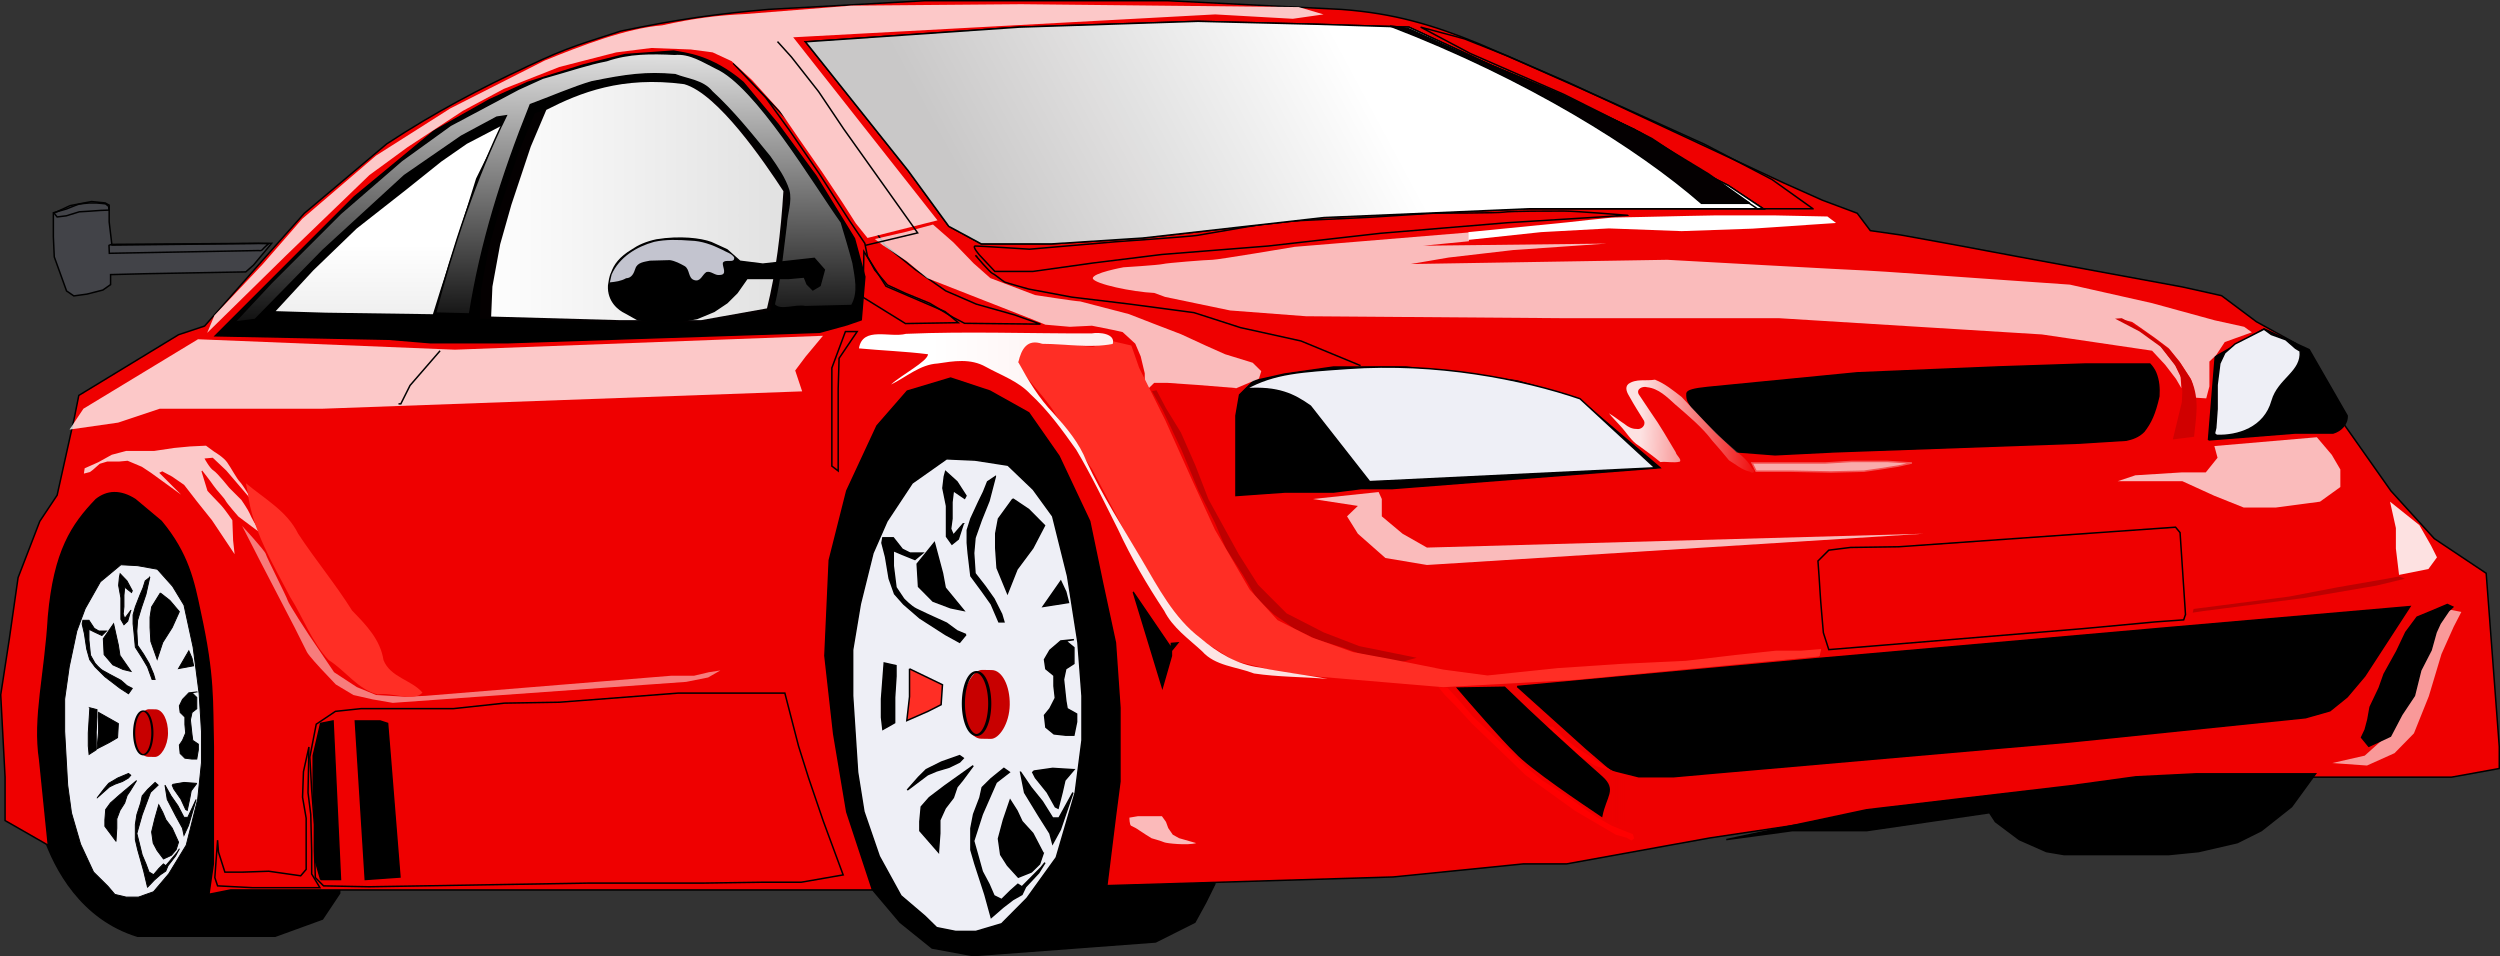
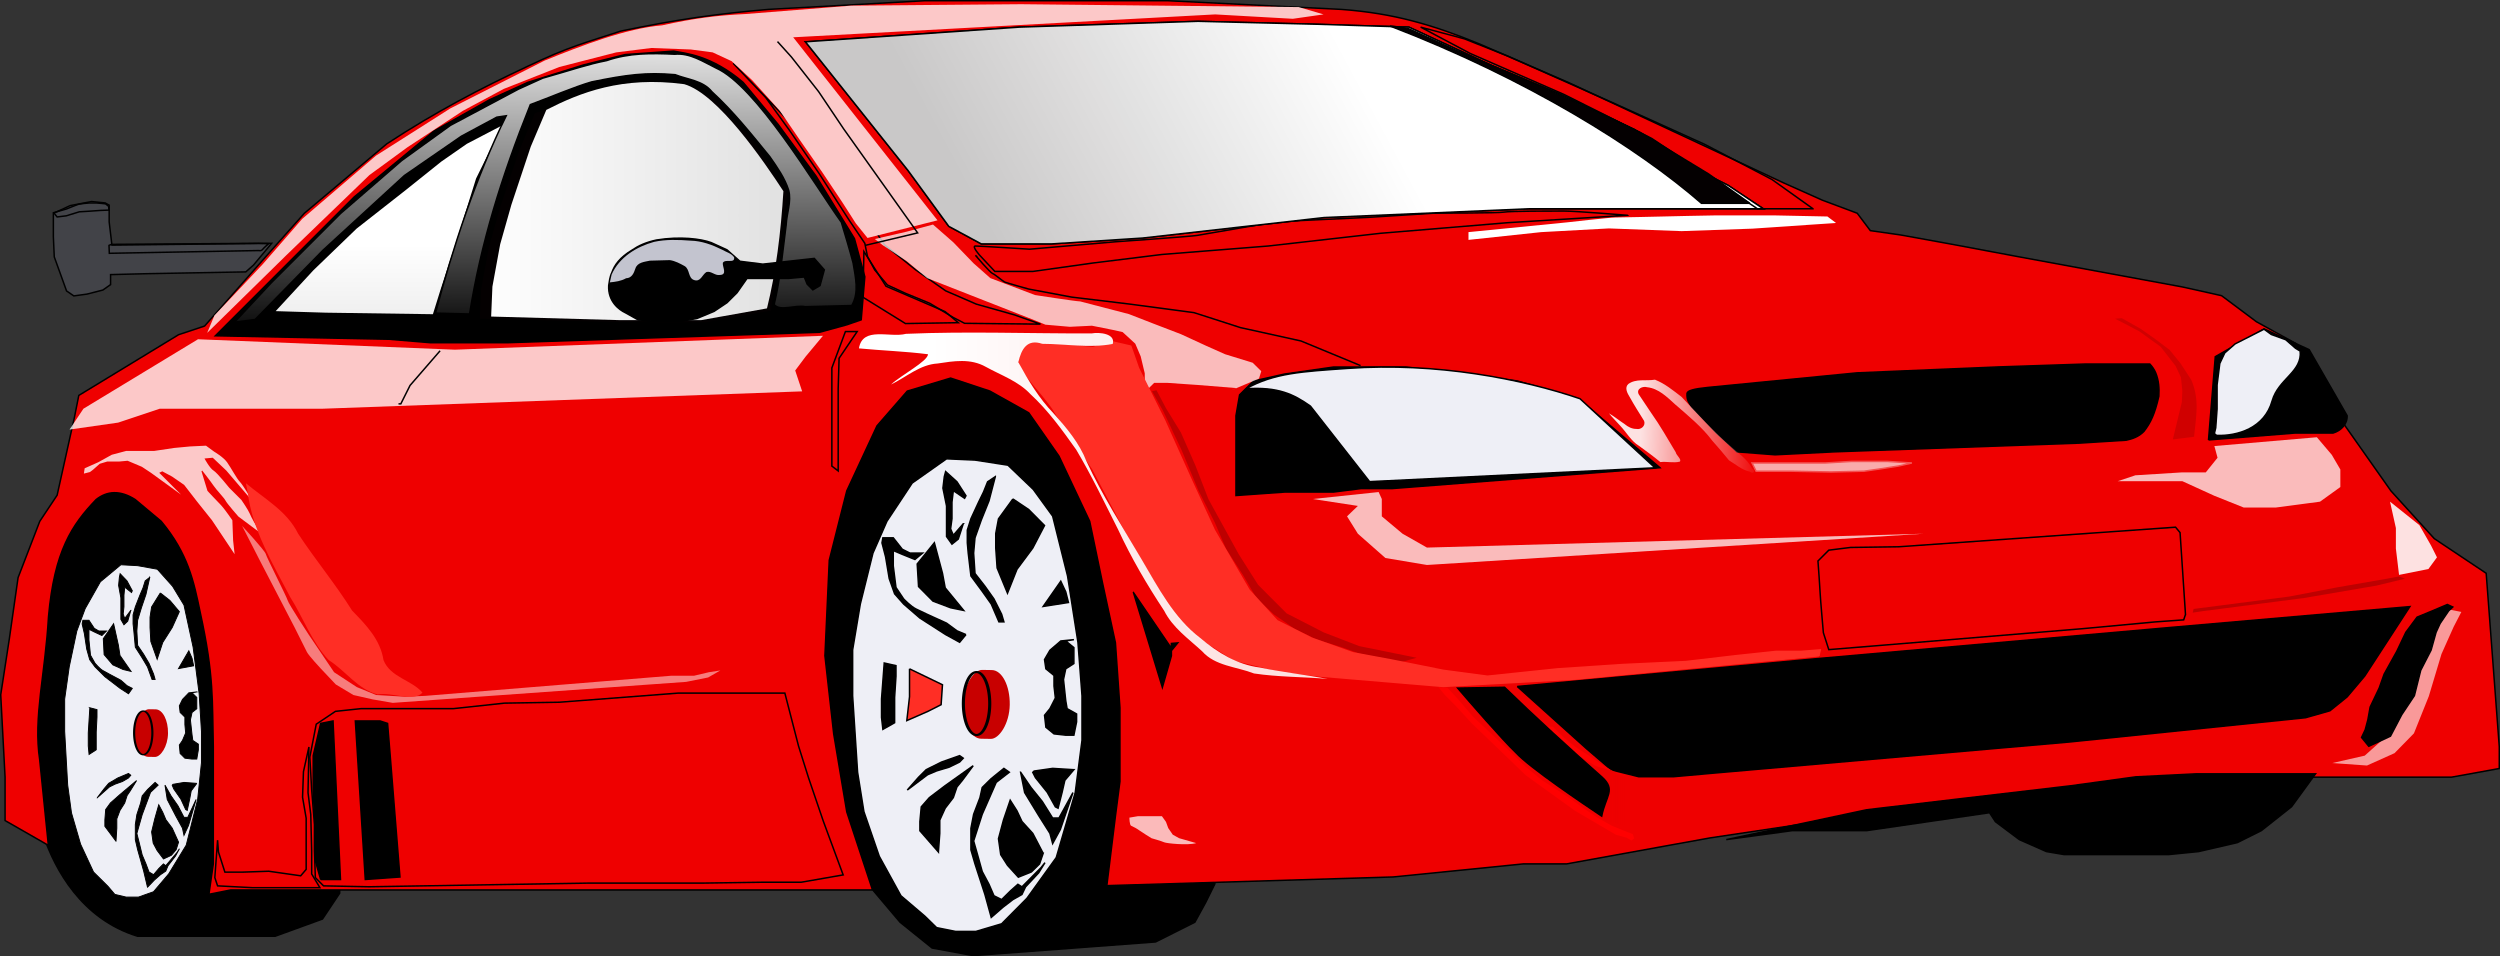
<svg xmlns="http://www.w3.org/2000/svg" xmlns:xlink="http://www.w3.org/1999/xlink" id="svg1" viewBox="0 0 553.7 211.81" version="1.0">
  <rect x="0" y="0" width="553.7" height="211.81" fill="#333333" stroke="none" />
  <defs id="defs3">
    <linearGradient id="linearGradient7464">
      <stop id="stop7465" stop-color="#c80000" offset="0" />
      <stop id="stop7466" stop-color="#c80000" stop-opacity="0" offset="1" />
    </linearGradient>
    <linearGradient id="linearGradient5061">
      <stop id="stop5062" stop-color="#fff" offset="0" />
      <stop id="stop5063" stop-color="#fff" stop-opacity=".883" offset="1" />
    </linearGradient>
    <linearGradient id="linearGradient29525" y2="724.07" gradientUnits="userSpaceOnUse" y1="718.1" gradientTransform="scale(2.069 .483)" x2="497.11" x1="544.8">
      <stop id="stop2492" stop-color="#fff" offset="0" />
      <stop id="stop2493" stop-color="#fff" stop-opacity=".784" offset="1" />
    </linearGradient>
    <linearGradient id="linearGradient29526" y2="405.65" xlink:href="#linearGradient5061" gradientUnits="userSpaceOnUse" y1="405.65" gradientTransform="matrix(1.14 0 0 .877 -.855 -.428)" x2="868.91" x1="808.65" />
    <linearGradient id="linearGradient29527" y2="678.49" xlink:href="#linearGradient7464" gradientUnits="userSpaceOnUse" y1="678.49" gradientTransform="scale(1.423 .702)" x2="826.89" x1="754.2" />
    <linearGradient id="linearGradient29528" y2="508.81" gradientUnits="userSpaceOnUse" y1="508.45" gradientTransform="scale(1.256 .796)" x2="960.72" x1="939.15">
      <stop id="stop26127" stop-color="#fde2e2" offset="0" />
      <stop id="stop26128" stop-color="#fde2e2" stop-opacity="0" offset="1" />
    </linearGradient>
    <linearGradient id="linearGradient29532" y2="449.52" xlink:href="#linearGradient5061" gradientUnits="userSpaceOnUse" y1="416.07" gradientTransform="scale(1.14 .877)" x2="793.42" x1="793.42" />
    <linearGradient id="linearGradient29534" y2="434.66" gradientUnits="userSpaceOnUse" y1="360.76" gradientTransform="scale(1.123 .89)" x2="804.87" x1="805.2">
      <stop id="stop23622" stop-color="#e5e5e5" offset="0" />
      <stop id="stop23623" stop-color="#e5e5e5" stop-opacity="0" offset="1" />
    </linearGradient>
    <linearGradient id="linearGradient29535" y2="405.65" xlink:href="#linearGradient5061" gradientUnits="userSpaceOnUse" y1="405.65" gradientTransform="matrix(1.14 0 0 .877 100.4 -171.99)" x2="868.91" x1="808.65" />
    <linearGradient id="linearGradient29537" y2="678.49" xlink:href="#linearGradient7464" gradientUnits="userSpaceOnUse" y1="678.49" gradientTransform="matrix(1.378 0 0 .416 -1413.3 727.28)" x2="826.89" x1="754.2" />
    <linearGradient id="linearGradient29539" y2="678.49" xlink:href="#linearGradient7464" gradientUnits="userSpaceOnUse" y1="678.49" gradientTransform="matrix(.953 0 0 .288 -1125.8 639.51)" x2="826.89" x1="754.2" />
  </defs>
  <g id="g29413" transform="translate(-816.16 -310.74)">
    <path id="path28665" d="m825.87 496.09c2.47 7.05 8.24 18.17 20.76 22.01h30.47c3.49-1.27 6.99-2.54 10.48-3.81 1.27-1.9 2.54-3.81 3.81-5.71v-57.14l-19.05-35.24-22.18-5.52-24.48 18.85-4.77 23.81 1.91 23.81 3.05 18.94z" stroke="#000" stroke-width=".25pt" fill-rule="evenodd" />
    <path id="path28663" d="m1009.8 508.25l5.7 6.74 7.1 5.72 9.1 1.68 40.4-3.03 8.7-4.37 2.4-4.38 2-4.04 4.7-22.56-1.3-35.35-26-61.62-65.96 7.74-5.73 64.65 11.49 21.89 0.3 16.49 7.1 10.44z" stroke="#000" stroke-width=".25pt" fill-rule="evenodd" />
    <path id="path1260" d="m1061.3 506.89l63.4-1.92 28.8-2.89h9.6l31.8-5.76 38.4-5.76 38.4-3.85 39.4-3.84h48l10.6-1.92v-4.81l-2.9-38.43-11.5-7.68-9.6-10.57-11.5-16.33-7.7-14.41-1.9-1.93-8.7-4.8-7.7-5.76-8.6-1.92-36.5-6.73-15.4-2.88-10.6-1.92-6.7-0.96-2.9-3.85-7.7-2.88-8.6-3.84-47.4-22.12-19.9-8.63c-10.4-4.26-19-6.82-30.7-7.68l-38.4-1.92h-53.8l-34.63 1.92c-11.52 0.99-19.97 2.18-32.71 4.8-7.76 2.56-11.64 3.5-20.37 7.68-10.78 5.04-20.69 10.23-31.47 17.3l-18.25 15.37-7.69 8.65-14.41 16.33-5.76 1.92-22.1 13.45-0.96 4.81-1.92 8.64-1.92 8.65c-1.28 1.92-2.56 3.84-3.84 5.77-1.61 4.16-3.21 8.32-4.81 12.49l-1.92 13.45-1.92 12.49 0.96 18.25v9.61l9.59 5.49-1.92-18.94c-1.43-9.38 1.23-19 1.95-31.71 1.3-14.59 5.21-20.38 10.55-25.94 2.41-1.9 5.29-2.14 8.65 0l5.76 4.82c5.97 7.2 7.19 13.21 8.64 20.17 3.11 14.2 2.64 19.61 2.9 29.77v25.94l-0.97 6.73 4.81-0.96h142.16l-5.7-17.29-2.9-17.3-1.94-17.29 0.96-21.14 3.88-15.37 6.7-14.41 6.7-7.69 9.6-2.88 8.7 2.88 8.6 4.81 6.7 9.6 6.8 14.42 2.8 13.45 2.9 13.45 1 14.41v16.33l-1 7.69-1.9 15.37z" fill-rule="evenodd" stroke="#000" stroke-width=".25pt" fill="#ef0000" />
    <path id="path1261" d="m863.86 385.11l13.07-13.07 17.69-17.69 17.68-14.61 12.31-6.92 8.46-3.84 12.3-3.85 9.23-2.3 10.76-0.77c2.57 0.51 8.32 0.88 15.38 6.92l7.69 9.23 8.46 11.53 8.51 13.84 2.3 8.46-0.8 9.53-3.1 1.08-6.14 1.69-69.21 2.31h-16.91l-9.23-0.77-38.45-0.77z" stroke="#000" stroke-width=".25pt" fill-rule="evenodd" />
    <path id="path1262" d="m1183.8 414.33l-15.4-13.07-5.4-3.07-10.8-3.08-24.6-3.08h-16.1l-10.8 1.54-6.9 1.54-3.1 3.08-0.8 4.61v17.69l10.8-0.77h10.8l6.1-0.77h6.9l59.3-4.62z" stroke="#000" stroke-width=".25pt" fill-rule="evenodd" />
    <path id="path1263" d="m1305.3 408.18l1.5-18.45 10.8-6.15 10 4.61 8.4 14.61c0.1 1.9-1.4 3.34-3.1 3.85h-8.4l-19.2 1.53z" stroke="#000" stroke-width=".25pt" fill-rule="evenodd" />
    <path id="path1264" d="m998.43 385.11l-3.85 4.62-2.3 3.07 1.54 4.62-106.12 3.84h-36.15l-9.22 3.08-10.77 1.54 3.08-4.62 25.37-15.38 56.91 2.31 81.51-3.08z" fill-rule="evenodd" display="block" fill="url(#linearGradient29525)" />
    <path id="path1265" d="m1106.9 421.26l10 1.53-2.4 2.31 2.4 3.85 6.1 5.38 9.2 1.54 110-6.92-110 3.07-5.4-3.07-4.6-3.85v-3.84l-0.7-1.54-14.6 1.54z" fill-rule="evenodd" display="block" fill="#fabbbb" />
    <path id="path1266" d="m1152.2 462.78l15.4 13.84 5.4 4.62 6.1 1.53h7.7l8.5-0.76 79.2-6.93 52.3-5.38 5.4-1.54 3.8-3.07 3.9-4.62 10-15.38-53.1 4.62-78.4 6.92-66.2 6.15z" stroke="#000" stroke-width=".25pt" fill-rule="evenodd" />
    <path id="path1268" d="m1067.2 441.98l6.4 21 2-6.98v-2.75l1.4-0.12-1.2 1.48-8.6-12.63z" stroke="#000" stroke-width=".25pt" fill-rule="evenodd" />
    <path id="path1269" d="m994.55 320l47.35-3.25 39.6-1.29 25.9 0.64 20.8 0.65 18.2 8.44 15.5 6.49 16.3 7.78 11.6 7.79 9.1 4.54 7.8 5.19h-51.9l-45.4 1.94-40.2 4.54-20.2 1.3h-15.5l-7.2-3.89-9-12.33-22.75-28.54z" fill-rule="evenodd" stroke="#000" stroke-width=".25pt" fill="#040001" />
    <path id="path1271" d="m1190.5 400.44z" stroke="#000" stroke-width=".25pt" fill="none" />
    <path id="path1272" d="m1194.4 396.55l33.1-3.24 31.1-1.3 19.5-0.65h14.2c0.5 0.51 1 1.23 1.3 1.95 0.7 1.73 0.8 3.39 0.7 5.19-0.9 3.96-1.8 5.84-3.3 7.78-1.2 1.23-2.6 1.66-3.9 1.95l-10.3 0.65-54.5 1.94-13 0.65-8.4-0.65-4.6-4.23-5.5-5.75c-0.5-0.89-1.1-1.35-1-2.99 0.1-0.59 1.5-0.99 4.6-1.3z" stroke="#000" stroke-width=".25pt" fill-rule="evenodd" />
    <path id="path1273" d="m1285.2 417.31h14.3l7.1 3.24 6.5 2.6h7.1l9.8-1.3 4.5-3.24v-3.89l-1.9-3.25-3.3-3.89-22.7 1.95 0.7 2.59-2.6 3.24h-5.2l-10.4 0.65-3.9 1.3z" fill-rule="evenodd" display="block" fill="#fabbbb" />
    <path id="path1274" d="m1347.5 438.07l6.5-1.3 1.9-2.59-1.3-2.6-2.6-4.54-6.5-5.19 1.3 5.84v4.54l0.7 5.84z" fill-rule="evenodd" display="block" fill="url(#linearGradient29526)" />
    <path id="path1275" d="m987.03 379.68l3.64-25.95-7.28-11.67-6.06-6.49-3.03-3.25-5.46-2.59h-6.07l-5.92 0.28-13.95 2.59-8.4 3.12-3.45 8.14-4.3 12.87-2.47 8.75-1.73 9.38-0.28 6.63 32.01 0.79h18.2l14.55-2.6z" fill-rule="evenodd" stroke="#000" stroke-width=".242pt" fill="#040001" />
    <path id="path1276" d="m957.62 329.62l-8.83 0.85-8.97 1.82-6.31 1.96-6.59 15.42-4.06 14.86-2.1 10.51-0.42 6.87 1.12-0.14 0.98-8.83 1.68-8.13 2.52-9.81 2.53-6.73 3.08-7.29 1.82-5.47 18.64-5.18 4.91-0.71z" stroke="#000" stroke-width=".25pt" fill="none" />
-     <path id="path1277" d="m927.4 338.5l-5.8 11.78-3.42 10.93-4.44 13.66-1.7 5.46-23.74-0.34-11.09-0.34 8.36-9.05 9.56-9.22 11.1-8.71 7.68-6.15 5.64-3.92 7.85-4.1z" stroke="#000" stroke-width=".25pt" fill-rule="evenodd" />
    <path id="path1278" d="m998.25 381.53l-17.63 1.69-15.45 0.24-32.6 1.21h-44.19l-18.11-1.21-2.89-0.48 1.69-1.21 15.21 0.48 29.94 1.21h21.01l15.93-0.97 17.39-0.96h12.55s8.45-1.45 9.42-1.45c0.96 0 5.55-0.48 5.55-0.48l2.18 1.93z" stroke="#000" stroke-width=".25pt" fill="none" />
    <path id="path1279" d="m975.7 459.23l-2.71 1.56-4.85 0.97-64.99 4.65-4.46-0.77-4.27-0.97-3.88-2.33-3.3-3.49s-2.72-2.91-3.1-3.69c-0.39-0.78-2.72-5.43-2.72-5.43l-7.76-14.94-3.88-7.57s5.04 5.44 5.24 6.21c0.19 0.78 4.65 9.51 4.85 10.28 0.19 0.78 4.65 7.57 4.65 7.57l5.63 8.34 5.04 3.3 4.27 1.75 6.4 0.38 4.47-0.19 54.51-4.46h5.04l3.3-0.78 2.52-0.39z" fill-opacity=".487" fill="#fff" fill-rule="evenodd" />
    <path id="path1280" d="m887.18 505.53h4.39l-1.65-35.11-2.74 0.54-1.65 7.14v8.23l0.55 9.33v6.03l1.1 3.84z" stroke="#000" stroke-width=".25pt" fill-rule="evenodd" />
    <path id="path1281" d="m894.86 470.42h5.49l1.65 0.54 0.54 6.59 2.2 27.43-7.68 0.55-2.2-35.11z" stroke="#000" stroke-width=".25pt" fill-rule="evenodd" />
    <path id="path1283" d="m1332.7 479.74l7.2-1.64 4.9-4.39 3.3-5.49 2.7-7.13 3.3-8.23 2.2-4.94 2.2-2.2 2.8 0.55-1.7 3.29-2.7 6.04-2.8 9.33-3.3 8.23-4.3 4.39-6.1 2.74-7.7-0.55z" fill-opacity=".6" fill="#fff" fill-rule="evenodd" />
    <path id="path1284" d="m1343.1 479.81l10.2 0.16 6.5-0.47 4.8-0.8 3.5-0.64 0.8-0.96-0.1-4.78-1.3-16.27-0.3-9.25-0.8-4.46v-1.76l-3.2 2.4-2.7 1.75 1.6 2.07-2.3 2.87-2.8 5.74-1.8 5.75-1.1 5.1-2.6 4.78-2.5 3.83-3.1 3.19-2.8 1.75z" fill-rule="evenodd" display="block" fill="url(#linearGradient29527)" />
    <path id="path1285" d="m1046.6 382.53l-5.7-2.03-8.5-2.4-6.8-2.95-6.6-4.61-6.9-5.54-3.5-5.17-6.4-7.93-5.39-8.13-18.27-19.01 7.2 7.57 5.35 7.38 6.46 9.42 6.65 10.33 3.5 5.17 0.6 2.95 1.6 2.96 2.8 3.32 4 1.84 5.4 2.22 5.2 3.14 2.5 1.29 16.8 0.18z" stroke="#000" stroke-width=".25pt" fill="none" />
    <path id="path1286" d="m1028.4 382.21l-11.7 0.19-9.4-5.82 0.2-10.13 4.9 7.69 13.1 5.63 2.9 2.44z" stroke="#000" stroke-width=".25pt" fill="none" />
    <path id="path1290" d="m1176.6 358.42l-26.5 1.64-28.2 2.35-24.9 2.82-23.5 1.87-15.2 1.88-13.4 1.88h-8.4l-3.3-3.52s-1.9-2.11-1-2.11c1 0 12 0.7 12 0.7l19-1.64s16.9-1.18 18.1-1.41c1.2-0.24 17.8-3.05 17.8-3.05l20-0.94 14.8-0.94s14.3 0 15.4-0.23c1.2-0.24 10.6-0.24 13.2-0.24s14.1 0.94 14.1 0.94z" stroke="#000" stroke-width=".25pt" fill="none" />
    <path id="path1291" d="m1117.5 391.72l-13.2-5.46-13.4-2.96-10.3-3.32-14.3-1.9-12.8-1.54-9.5-1.78s-4.7-1.31-5.3-1.54c-0.5-0.24-2.1-1.66-2.7-1.9s-3.8-4.03-3.8-4.03l0.4 0.35" stroke="#000" stroke-width=".25pt" fill="none" />
    <path id="path1292" d="m1196.4 358.44c-1.4 0-12 0.25-12 0.25s-9.3 0.22-10.5 0.22-10.7 1.08-10.7 1.08l-21.8 2.16v1.72l16.1-1.72 15-0.82 16.1 0.6 15.7-0.55 18.5-1.26-1.9-1.43-12-0.25h-12.5z" fill="#fff" fill-rule="evenodd" />
    <path id="path1293" d="m1307.1 407.18c4.6 0.15 10.6-1.57 12.3-7.68 1.4-4.87 6.7-6.41 6.2-11.01l-1-0.59-2.2-1.92-3.2-1.16-1.6-1.17-6.4 3.25-2.3 2.01-1.1 2.33-0.6 4.76v5.34l-0.3 4.17-0.3 1.26 0.5 0.41z" fill-rule="evenodd" stroke="#000" stroke-width=".25pt" fill="#eeeff6" />
    <path id="path1294" d="m1300.2 446.83l-1.2-18.13-1-1.2-61.3 4.34-10.7 0.15-4.8 0.6-2.4 2.4s0.5 6.74 0.5 7.34 0.7 8.55 0.7 8.55l1.2 3.74 11-0.9 45.2-3.74 16.1-1.5 6.3-0.45 0.4-1.2z" stroke="#000" stroke-width=".25pt" fill="none" />
    <path id="path1295" d="m876.32 364.63l-35.37 0.4-0.61-5.13v-3.72l-0.9-0.5-3.01-0.3-4.73 0.9-3.72 1.71v5.23l0.2 4.42 2.72 7.54 1.61 1.1 2.91-0.4 3.52-0.9 1.71-1.21v-2.21l7.94-0.2 22-0.4 1.71-1.51 4.02-4.82z" fill-rule="evenodd" stroke="#000" stroke-width=".25pt" fill="#424348" />
    <path id="path1296" d="m840.3 365.09l0.07 1.75 33.16-0.61s0.46 0.16 0.77-0.23c0.3-0.38 1.37-1.3 1.37-1.3l-2.21-0.07-32.63 0.23-0.53 0.23z" stroke="#000" stroke-width=".25pt" fill="none" />
    <path id="path1297" d="m838.46 357.34l-2.71 0.19-2.02 0.12-2.9 0.89-2.02 0.25-0.76-0.95 2.84-0.82s2.46-1.01 2.78-1.07c0.31-0.06 1.89-0.25 2.21-0.25h1.7c0.32 0 1.96 0.19 1.96 0.19l0.69 0.56 0.06 0.82-1.83 0.07z" stroke="#000" stroke-width=".25pt" fill="none" />
-     <path id="path1298" d="m1005.6 366.77l-7.98-11.5-9.73-14.59-6.63-8.19-5.53-4.64-7.74-3.32h-7.96l-8.85 0.88-8.63 2.44-6.63 1.77-3.76 1.32-11.28 5.75-8.85 5.75-7.96 5.98-6.41 4.86-9.51 8.85-6.86 6.63-5.53 5.53-4.87 5.53-1.54 1.77 0.88 0.22 16.59-17.03 9.51-9.07 12.16-9.51 9.96-6.85 8.62-4.87 7.3-3.31 9.51-3.1 7.74-1.77 5.97-1.11h6.64l6.41 1.11 5.31 2.87 5.09 4.21 4.2 5.53 4.64 6.63 4.87 7.08 4.64 6.63 3.31 5.75 2 2.88 0.9-1.11z" stroke="#000" stroke-width=".25pt" fill="none" />
    <path id="path1299" d="m1092.1 396.85c7.1-0.49 10.6 1.21 14.3 3.84 4.4 5.57 8.7 11.15 13.1 16.72l63.2-3.06-16.6-15.3c-12.8-4.38-31.9-8.11-51.4-6.72-10.3 0.72-16.3 1.02-22.6 4.52z" fill-rule="evenodd" stroke="#000" stroke-width=".25pt" fill="#eeeff6" />
    <path id="path1300" d="m1183.9 413.08c1.4-0.17 2.9 0.25 4.3-0.09 0.5-0.5-0.8-1.42-0.9-2.09-1.8-2.99-3.5-6-5.5-8.8-0.9-1.34-1.8-2.68-2.7-4.04-0.6-1.22 0.9-1.86 1.9-1.55 2.5 0.26 4.4 2.19 6.2 3.82 2.9 2.52 5.9 4.97 8.2 8.02 1.3 1.44 2.5 2.89 3.7 4.35 1.5 0.9 2.9 2.16 4.6 2.5 0.9 0.63 1.4-0.18 0.5-0.73-1-1.96-2.9-3.28-4.5-4.66-4-3.42-7.5-7.35-11.1-11.16-1.9-1.46-3.7-2.95-5.9-3.82-2 0.34-4.2-0.28-5.9 0.96-0.9 0.81-0.2 2.06 0.3 2.88 1 1.8 2.1 3.54 3.2 5.29 0.4 1.08-0.7 2-1.7 1.78-1 0.01-1.9-0.47-2.6-1.06-1.2-0.79-2.3-1.7-3.5-2.4 0.8 0.99 1.7 1.82 2.5 2.75 1.4 1.46 2.4 3.4 4.2 4.48 1.6 1.16 3.2 2.33 4.7 3.57z" fill="url(#linearGradient29528)" fill-rule="evenodd" />
    <path id="path1301" d="m1205.1 415.1h7.7l8.9 0.17 7.3-0.17 3.5-0.5 4.2-0.66 2.9-0.66-5.4-0.34h-8l-5.8 0.34h-16.2l0.9 1.82z" fill-rule="evenodd" stroke="#f45151" stroke-width=".25pt" fill="#f9abab" />
    <path id="path1303" d="m1051.1 439.47l-3.9 5.59 5.6-0.88-0.6-2.36-1.1-2.35z" fill-rule="evenodd" stroke="#000" stroke-width=".25pt" fill="#eeeff6" />
    <path id="path1304" d="m1054 452.41l-2.9 0.29-2.4 2.06-1.2 2.06 0.3 2.05 1.8 1.47v2.36l0.3 2.64-1.2 2.35-1.2 1.47 0.3 2.65 1.8 1.47 2.6 0.29h1.8l0.6-2.94v-1.76l-2.1-1.18-0.3-1.76-0.5-4.7 0.5-2.36 1.8-1.17v-3.53l-1.8-1.47 1.8-0.29z" fill-rule="evenodd" stroke="#000" stroke-width=".25pt" fill="#eeeff6" />
    <path id="path1311" d="m1038 515.34l5.6-5.64 6.5-9.03 4.2-14.39 1.5-11.57v-9.87l-0.9-11.85-2.3-14.68-3.3-13.26-4.3-5.92-5.6-5.36-7.3-1.13-6.3-0.28-7.6 5.36-5.6 8.46-3.1 7.06-2.8 11.28-1.7 10.16v10.16l1.1 16.93 1.4 8.74 3.4 9.88 4.8 8.74 5.3 4.52 2.6 2.54 4.2 0.84h4.5l5.7-1.69z" fill-rule="evenodd" stroke="#000" stroke-width=".25pt" fill="#eeeff6" />
    <path id="path1320" d="m1002.9 504.51l-4.41-11.94-3.24-9.51-2.23-7.08-3.03-11.73h-23.67l-26.3 2.02-12.14 0.2-11.33 1.22h-20.44l-5.66 0.6-4.25 2.84-1.42 7.28 0.41 7.28 0.61 7.69v5.67l0.2 6.06 1.82 1.83 10.11 0.2 48.36-0.81h25.29s12.95-0.2 13.76-0.2h8.29l9.27-1.62z" stroke="#000" stroke-width=".25pt" fill="none" />
    <path id="path1321" d="m884.58 476.18l-1.21 5.47-0.2 5.66 0.8 4.65v11.33l-1.21 1.42-7.08-1.01-5.87 0.2h-3.84l-1.42-4.45-0.2-2.63-0.61 8.29 0.61 1.83 7.69 0.4h14.97l-1.82-3.03v-5.06l-0.2-8.1-0.61-4.85 0.2-10.12z" stroke="#000" stroke-width=".25pt" fill="none" />
    <path id="path1322" d="m913.63 388.43l-6.65 7.67-2.05 4.09h-0.51" stroke="#000" stroke-width=".25pt" fill="none" />
    <path id="path1323" d="m1001.8 413.16v-16.36l0.2-6.71 4-5.91h-2.6l-3 8.05v21.74l1.4 1.07v-1.88z" stroke="#000" stroke-width=".25pt" fill="none" />
    <path id="path1324" d="m868.12 433.48l-5.01-7.51-3.33-4.17-2.84-3.67-2.67-1.84-2.17-1.16-0.67 0.33 4.84 4.84-6.67-4.84-2.01-1.33-3.17-1.34-1.83 0.17h-2.67l-1.67 0.5-1.5 1.33-0.67 0.5-1.34 0.34 0.17-1.17 3.01-1.34 3-1.66 3.17-0.84h6.17l4.51-0.67 3.5-0.33 3.51-0.17 1.83 1.34s2.01 1.17 2.84 2.33c0.84 1.17 2.17 3.68 2.84 4.34 0.67 0.67 2.84 4.34 2.84 4.34l-5.85-6.84-3-2.84-1.83 0.17s1.16 2.17 2 2.67c0.83 0.5 3.5 3.84 3.5 3.84l2.67 2.67s1.5 2.17 1.84 3c0.33 0.84 1.5 2.84 1.5 2.84l0.67 1.33-4.68-3.5s-2.5-2.84-2.83-3.5c-0.34-0.67-2-2.34-2.67-3.34s-2.51-3.34-2.51-3.34l-0.16 0.17 1.33 4.34s2.34 2.5 3.01 3.17c0.66 0.66 2.5 3.33 2.5 3.33l0.17 4.51 0.33 3z" fill="#fcc8c8" fill-rule="evenodd" />
    <path id="path1325" d="m1129.9 456.42l-12.7-2.58-7.9-3.05-8.2-4.21-6.3-6.32-4.3-6.79-6.7-12.18-2.9-7.5-3.2-7.26-3.3-5.38-2.1-3.98-1 0.23 2.4 4.22 4.2 8.9 3.7 8.89 3.6 7.03 2.5 5.85 3.8 5.86 3 5.15 3.8 3.51 4.7 3.28 4.9 2.34 5.4 1.64 3.9 1.41 4.3 0.94 2.8 0.46 2.3 0.47 3.3-0.93z" fill="#bd0000" fill-rule="evenodd" />
    <path id="path1326" d="m1090.1 396.7l-8.7-0.7-6.8-0.47h-2.8l-1.2 1.17h-0.9v-3.28l-0.9-3.75-1.2-2.81-2.8-2.57-2.1-0.47-4.7-0.94-4.9 0.24-5.4-0.47-2.3-0.94-23.9-9.37-4.5-3.74-5.3-3.53-1.8-1.39 7.1-1.64 5.8-1.57 4.5 3.94 4.5 4.66 3.7 3.27 9.9 3.75s9.1 1.41 10 1.41l10.8 2.81 5.4 2.1 6.1 2.34 5.6 2.58 4.2 1.87 6.1 1.88 1.9 1.87-0.5 1.64-6.1 2.58 1.2-0.47z" fill-rule="evenodd" fill-opacity=".736" display="block" fill="#fefefe" />
    <path id="path1327" d="m1329 482.13l-5.3 7.28-6.7 5.3-5.3 2.65-8.6 1.99-6.6 0.66h-23.2l-3.9-0.66-6-2.65-5.3-3.97-1.3-1.99-27.2 3.97h-16.5l-14.6 1.99 31.1-6.62 22.5-2.65 22.6-2.65 14.5-1.99 13.3-0.66h26.5z" stroke="#000" stroke-width=".25pt" fill-rule="evenodd" />
    <path id="path1328" d="m1176.9 482.83l-4.6-1.61-2.7-0.81-3.3-2.01-2.7-1.34-2.4-1.48-1.4-1.21-1.6-1.34s-1.5-1.34-0.8-1.34h2.7l2.4 2.41 2.7 2.15 2.5 1.61 2 1.35 1.7 1.2 3.2 1.75 2.3 0.67z" fill="#f00" fill-rule="evenodd" />
    <path id="path1329" d="m1135.6 463.03h1.1l2.2 2.35 3.5 4.08 7 6.58 4.7 4.55 3.6 2.98 3.2 2.04 3.3 2.2 2.6 1.88 3 2.04 3.3 1.88 2.7 1.1 2 0.78 0.3 0.94-0.6 0.47-1.1-0.63-2.3-0.62-9.1-5.33-10.9-7.85-6.5-6.27-5.4-5.17-3.6-3.92-2.5-2.51-1.4-1.73 0.9 0.16z" fill="#f00" fill-rule="evenodd" />
    <path id="path1330" d="m1331.6 479.49l-27.5 1.68-25.8 2.1-32.8 3.99-43.5 5.25-12.6 0.21-8 0.84-3.5 0.42 0.6 2.31 1.1 1.47 5.2-0.21 9.2-1.47 10.8-1.47 49.9-6.3 22.3-2.73 10.3-0.84 12-0.84 11.5-0.84 4.8-0.84h9.5l4.8-0.42 1.7-2.31z" fill-rule="evenodd" display="block" fill="url(#linearGradient29526)" />
    <path id="path2576" d="m986.03 379.04c1.99-8.01 3.07-16.78 3.64-25.95-4.24-6.49-14.52-21.6-21.98-23.71-13.78-1.83-23.05 1.87-30.53 5.7l-3.45 8.14-4.29 12.87-2.48 8.75-1.72 9.38-0.28 6.63 28.34 0.79h18.2l14.55-2.6z" fill="url(#linearGradient29526)" fill-rule="evenodd" />
    <path id="path1869" d="m994.55 320l47.35-3.25 39.6-1.29 25.9 0.64 20.8 0.65 18.2 8.44 15.5 6.49 16.3 7.78 11.6 7.79 9.1 4.54 7.8 5.19h-51.9l-45.4 1.94-40.2 4.54-20.2 1.3h-15.5l-7.2-3.89-9-12.33-22.75-28.54z" fill-rule="evenodd" stroke="#000" stroke-width=".25pt" fill="url(#linearGradient29525)" />
    <path id="path1270" d="m1217.7 356.98h-12.3l-23.4-15.57-19.4-9.73-20.8-9.09-11-5.84 9.7 2.6 9.6 3.81 24.2 10.76 19.4 8.78 14.9 7.79 9.1 6.49z" stroke="#000" stroke-width=".25pt" fill="none" />
    <path id="path3116" d="m1203.7 355.77h-10.7c-14.1-12.29-38.7-27.65-69-39.28l3.9 0.5 10.5 4.76 23.5 10.13 17.5 8.17 15.2 9.23 9.1 6.49z" fill-rule="evenodd" stroke="#000" stroke-width=".25pt" fill="#040001" />
    <path id="path11815" d="m927.4 338.5l-5.8 11.78-3.42 10.93-4.44 13.66-1.7 5.46-23.74-0.34-11.09-0.34 8.36-9.05 9.56-9.22 11.1-8.71 7.68-6.15 5.64-3.92 7.85-4.1z" fill-rule="evenodd" display="block" fill="url(#linearGradient29532)" />
    <path id="path18648" d="m1081.1 497.47l-3.8-1.09-1.4-0.78-1-1.46-0.5-1.37-0.9-1.26h-5.3l-1.9 0.32s0 1.65 0.4 1.81c0.4 0.15 1.4 0.7 1.8 1.02 0.4 0.31 2.7 1.73 2.7 1.73s2.3 0.66 2.8 0.9 5.2 0.74 7.1 0.18z" fill-opacity=".728" fill="#fff" fill-rule="evenodd" />
    <path id="path19891" d="m1340.8 476.03l4.8-2.24 2.5-4.77 2.8-4.21 1.4-5.61 2.3-4.48 1.1-3.93 0.9-1.97 1.9-2.8 0.9-0.84-1.2-0.56-3.3 1.4-3.4 1.4-2.5 3.37-2 4.21-2.8 5.04-1.1 3.09-2 4.21-0.5 2.8-0.6 2.25-0.8 1.68 1.6 1.96z" stroke="#000" stroke-width=".25pt" fill-rule="evenodd" />
    <path id="path1267" d="m1177 497.09l-33.2 4.14-31.6 0.77-17.6-0.77-10.8-3.08-7.7-2.3-2.3-3.85v-40.75l8.4 7.69 9.3 2.3 11.5 1.54 10.8 0.77 10.7 0.77 10.2-1.38 7.5 8 9.1 9.2 8.9 7.09 7.9 5.1 8.9 4.76z" fill="url(#linearGradient29527)" fill-rule="evenodd" />
    <path id="path22999" d="m957.97 322.72c-2.53 0.17-5.02 0.6-7.44 1.44-4.29 0.84-7.34 1.96-14.19 3.9l-5.37 2.44-15.03 8-10.82 7.81-13.53 11.72-15.34 15.35-8.13 8.71 4.54-0.59 15.03-15.34 18.03-16.54 12.62-8.71 7.85-4.22 2.09-0.31c-6.81 13.83-11.85 29.28-15.66 43.71l7.54 0.19c2.46-15.5 7.02-30.33 13.46-46.37 4.28-1.58 9.7-3.91 13.57-5.03 7.76-1.58 12.05-2.16 18.5-1.6 2.79 1.1 6.13 1.28 8.15 3.78 4.74 4.35 8.76 9.41 12.82 14.38 1.62 2.33 3.31 4.71 4.18 7.44 0.64 2.56-0.44 5.11-0.56 7.68-0.78 5.88-1.26 11.85-2.66 17.63 1.26 1.59 4.75 0.01 6.88 0.47 3.43-0.08 6.9-0.17 10.3-0.25 1.7-2.88 0.8-6.36 0.3-9.44-0.8-3.03-1.7-6.01-2.6-9-6.09-8.54-18.95-30.27-27.75-34.16-2.9-1.42-5.76-3.38-9.16-3.06-2.52-0.12-5.09-0.2-7.62-0.03z" fill-rule="evenodd" stroke="#000" stroke-width=".25pt" fill="url(#linearGradient29534)" />
    <path id="path1288" d="m996.51 367.97l-11.41 1.27-5.07-0.64-2.86-2.53-3.48-1.59c-2.26-0.85-6.91-1.44-12.16-0.58-2.34 0.51-4 1.28-5.28 2.17-2.86 1.69-4.02 3.43-4.59 5.07-0.45 0.9-0.57 2.11-0.69 2.85-0.17 3.5 2.27 5.35 3.7 6.02l2.85 1.59 4.12 0.32h5.39l3.49-0.64 3.8-1.58 2.85-1.91 2.22-2.21 2.22-3.17h9.2l3.48-0.32 0.64 1.58 1.26 1.27 1.59-0.95 0.95-3.49-2.22-2.53z" stroke="#000" stroke-width=".25pt" fill-rule="evenodd" />
    <path id="path1289" d="m951.23 373.28c1.23-0.12 2.49-0.28 3.59-0.91 1.26-0.04 1.72-1.11 2.06-2.15 0.45-1.39 2.01-1.48 3.22-1.75 1.47-0.05 2.94-0.09 4.41-0.12 1.17 0.17 2.26 0.76 3.28 1.32 1.19 0.71 0.74 2.61 2.06 3.08 1.49 0.54 1.82-1.19 2.77-1.76 1.04-0.3 1.87 0.83 2.95 0.65 1.77-0.04 0.56-1.76 0.68-2.68 0.55-0.99 2.73 0.26 2.5-1.24-0.61-0.89-1.77-1.15-2.66-1.68-2.17-1.07-4.5-1.94-6.95-2-2.7-0.2-5.46-0.31-8.12 0.27-3.9 1.07-7.73 3.43-9.4 7.25-0.13 0.58-0.26 1.15-0.39 1.72z" fill="#c3c4cf" fill-rule="evenodd" />
    <path id="path23630" d="m862.04 383.5z" stroke="#000" stroke-width=".25pt" fill="none" />
    <path id="path23631" d="m879.52 367.32l18.44-17.79 8.41-6.15 12.3-8.09 9.06-4.86 12.3-4.85c4.2-1.08 8.41-2.16 12.62-3.24 2.59-0.32 5.17-0.64 7.76-0.97l8.74 0.33 4.85 0.64 4.21 1.95 4.53 4.2 6.15 6.8 4.21 6.15 5.17 7.44 4.53 6.79 2.9 4.53 2.6 3.24 15.5-3.9-31.96-40.54 93.46-5.07 17.2 0.97 6.8-0.97-5.5-1.62-61.5-0.64-37.6 0.32-23.49 1.86c-6.2 0.29-11.57 0.98-18.38 2.5-8.07 0.69-17.77 4.45-26.04 7.8l-20.89 10.6-16.47 10.46-16.35 14.02-8.74 10.04-10.68 11.32-1.62 3.88 17.48-17.15z" fill="#fcc8c8" fill-rule="evenodd" />
    <path id="path1282" d="m1007.9 365.06l11.5-2.74-16.4-23.05-5.53-8.23-6.03-7.68-3.08-3.41" stroke="#000" stroke-width=".25pt" fill="none" />
    <path id="path24883" d="m1348.8 438.91l-6.3 1.53-16 2.74-22.5 2.92-2.2 0.33 0.2-0.82 21.2-2.75 10.7-2.05 11.1-1.93 2.5-0.48 1.3 0.51z" fill-rule="evenodd" display="block" fill="#bd0000" />
-     <path id="path24255" d="m1141.5 362.22l-38.6 3.19s-17 2.87-18.2 2.87-10.1 0.7-11 0.94c-1 0.24-8.7 0.72-8.7 0.72s-7 1.27-6.8 2.47c0.3 1.2 8.8 3 13.6 3.21l2.4 0.88 14.4 3 16.8 1.28 57.9 0.44h47l58.1 3.59 24.4 3.6 2.9 3.12 2.4 3.13 1.2 2.06-0.2-2.75-1.3-2.56-3.3-4.22-4.7-3.41-3.9-2.4 2.5 0.68 1.7 1.16 3.4 2.4 3 2.26 2.4 2.96 2.4 3.69c0.6 1.5 0.9 2.9 1 4.28l2.5 0.16 0.7-2.66v-5.5l1.5-1.43 1.9-2.88 6-2.16-1.7-1.22-6.5-1.43-13.9-3.81-18.2-4.1-20.6-1.44s-23.3-1.68-24.5-1.68-44.1-2.38-44.1-2.38l-56.8 0.94 8.4-1.44 14.3-1.66 20.7-1.43-40.6 0.47 9.9-0.97 0.2-0.03v-1.94z" fill-opacity=".736" fill="#fefefe" fill-rule="evenodd" />
    <path id="path26752" d="m1284.6 381.32l5.4 2.82 4.7 3.4 3.3 4.24 1.2 2.55 0.3 2.97-0.1 2.48-2 8.28 4.7-0.59c0.4-4.34 1.3-8.07-0.6-12.57l-2.4-3.68-2.4-2.97-3-2.27-3.4-2.4-4.2-2.37-1.5 0.11z" fill="#d00000" fill-rule="evenodd" />
    <path id="path26754" d="m870.62 417.76c4.11 3.46 9.11 6.16 11.57 11.18 3.82 5.8 8.28 11.16 11.96 17.04 3.12 3.2 6.23 6.39 6.95 10.96 1.51 3.83 6.21 4.38 8.63 7.2-1.92 2.16-6.85-0.16-9.93 0.4-4.42-1.12-7.1-5.26-10.84-7.6-3.75-4-5.61-9.33-8.51-13.93-3.86-7.42-8.41-14.85-9.44-23.31-0.12-0.65-0.25-1.29-0.39-1.94z" fill="#ff2e25" fill-rule="evenodd" />
    <path id="path28654" d="m1170.9 491.5c0.9-4.51 3.2-5.79 0.1-8.63-6.5-5.7-15.4-13.86-21.6-19.91l-10.4 0.18c2.5 2.92 10 11.55 12.9 14.3 3.1 3.39 15.2 11.51 19 14.06z" stroke="#000" stroke-width=".25pt" fill-rule="evenodd" />
    <path id="path28658" d="m1219 455.98l-54 5.17-17.5 0.97-11.7 0.65-26.8-2.26-8.7-0.98-10.7-2.58-9.7-6.15-3.9-4.53-10-16.81-7.8-14.88s-7.7-11.32-8.4-12.61c-0.6-1.3-4.5-5.83-4.5-5.83l-2.9-3.55-0.7-2.59 1.3-2.91 0.7-0.65 14.5 1.3 4.2-1.3 4.2 0.97 1.7 4.85 5.8 11.65 6.1 13.58 4.9 10.67 7.7 13.26 6.2 6.8 7.7 3.88 9.1 3.23 8.7 1.62 4.9 0.97 6.4 1.29 9.8 1.3 15.5-1.62 14.5-0.97 13.9-0.65 11-1.29 9.1-0.97h5.5l4.2-0.33-0.3 1.3z" fill-rule="evenodd" stroke="#ff2e25" stroke-width=".25pt" fill="#ff2e25" />
    <path id="path21755" d="m1110.2 461.1c-5.4-0.46-10.9-0.39-16.3-1.2-3.9-1.53-8.6-1.63-11.5-4.92-3-2.77-6.5-5.2-8.4-8.97-3.8-5.74-7.3-11.72-10.2-17.98-3-5.94-5.9-12.02-9.3-17.72-3.1-4.36-6.2-8.66-10.1-12.26-2.7-2.9-6.5-4.18-9.9-6.06-3.4-1.92-7.1-1.28-10.7-0.74-3.9 0.23-6.9 3-10.3 4.66 2.3-2.14 8.1-5.11 8.2-6.71-5.1-0.65-10.2-0.81-15.3-1.3 0.8-4.97 6.9-2.28 10.4-3.22 13.7-0.59 27.4-0.05 41.1-0.09 1.8-0.34 5.4 0.07 4.7 2.33-5.2 0.99-10.4-0.02-15.6-0.03-3.3-1.13-4.6 1.07-5.3 4.07 2.2 4.06 4.6 8.02 7.8 11.34 2.9 3.23 5.7 6.54 7.3 10.64 3.5 7.54 8 14.57 12.2 21.69 3.7 6.24 7.1 12.93 13 17.42 3.8 3.22 8.2 5.92 13.2 6.54 5 1.03 10 1.59 15 2.51z" fill-rule="evenodd" display="block" fill="url(#linearGradient29535)" />
    <path id="path28668" d="m1040.5 421.25l-3.2 4.41-0.6 3.23v3.23l0.3 4.41 2.3 5.59 2.1-5.29 3.5-4.71 2.6-4.99-3.5-3.53-3.5-2.35z" fill-rule="evenodd" stroke="#000" stroke-width=".25pt" display="block" />
    <path id="path28669" d="m1051.1 439.47l-3.9 5.59 5.6-0.88-0.6-2.36-1.1-2.35z" fill-rule="evenodd" stroke="#000" stroke-width=".25pt" display="block" />
    <path id="path28670" d="m1054 452.41l-2.9 0.29-2.4 2.06-1.2 2.06 0.3 2.05 1.8 1.47v2.36l0.3 2.64-1.2 2.35-1.2 1.47 0.3 2.65 1.8 1.47 2.6 0.29h1.8l0.6-2.94v-1.76l-2.1-1.18-0.3-1.76-0.5-4.7 0.5-2.36 1.8-1.17v-3.53l-1.8-1.47 1.8-0.29z" fill-rule="evenodd" stroke="#000" stroke-width=".25pt" display="block" />
    <path id="path28671" d="m1054 481.21l-4.7-0.29-4.1 0.59-0.3 0.29 0.6 1.18 2.6 3.23 1.8 3.23 0.6 0.3 0.9-3.53 0.6-2.64 2-2.36z" fill-rule="evenodd" stroke="#000" stroke-width=".25pt" display="block" />
    <path id="path28672" d="m1047.2 499.73l-2.3-4.41-2.4-2.64-1.1-2.35-1.5-2.36-1.5 4.41-1.1 4.12 0.5 3.53 1.5 2.35 2.4 2.64 2.9-1.17 1.8-1.77 0.8-2.35z" fill-rule="evenodd" stroke="#000" stroke-width=".25pt" display="block" />
    <path id="path28673" d="m1024 499.44l0.3-4.12v-2.94l1.2-2.64 1.8-2.35 0.8-2.35 1.2-1.47 2.4-3.24-6.2 4.41-3.5 2.65-1.8 2.05-0.3 3.24v2.06l4.1 4.7z" fill-rule="evenodd" stroke="#000" stroke-width=".25pt" display="block" />
    <path id="path28674" d="m1012 457.58l-0.6 7.94v4.12l0.3 2.64 2.6-1.47v-5.58l0.3-4.71v-2.35l-2.6-0.59z" fill-rule="evenodd" stroke="#000" stroke-width=".25pt" display="block" />
    <path id="path28675" d="m1017.6 458.87v6.18l-0.6 5.29 4.7-2.06 2.9-1.47 0.3-4.41-7.3-3.53z" fill-rule="evenodd" stroke="#000" stroke-width=".25pt" display="block" fill="#ff2e25" />
    <path id="path28676" d="m1023.1 430.95l-3.8 4.7 0.3 5 3.2 3.23 3.9 1.47 2.9 0.59-4.1-5-0.6-3.23-1.8-6.76z" fill-rule="evenodd" stroke="#000" stroke-width=".25pt" display="block" />
    <path id="path28679" d="m1035.7 513.93l-1.4-5.08-1.1-3.38-1.1-3.39-0.9-3.1v-4.8l0.6-3.1 1.4-3.67 0.5-2.26 2-1.97 2.8-2.26 1.2 0.85-2.9 2.25-3.1 7.06-1.9 5.92 0.8 2.82 1.1 3.95 1.5 2.82 1.1 2.54 1.7 0.85 2-1.97 1.6-1.42 0.9 0.57 1.4-1.41 2.8-2.82 0.9-1.13-1.4 2.26-2.9 3.1-0.8 1.69-2 1.13-2.2 1.69-2.6 2.26z" fill-rule="evenodd" stroke="#000" stroke-width=".25pt" display="block" />
    <path id="path28680" d="m1042.2 481.77l0.9 4.51 3.1 5.08 2.5 3.95 0.6 2.26 1.7-3.11 2.8-8.18-3.1 5.64h-1.4l-2.3-3.67-2.5-3.1-2.3-3.38z" fill-rule="evenodd" stroke="#000" stroke-width=".25pt" display="block" />
    <path id="path28681" d="m1017.1 485.72l4.5-3.39 2-0.85 2.8-0.84 2.3-1.13 0.8-0.85-0.8-0.56-4 1.41-3.4 1.69-1.7 1.69-2.5 2.83z" fill-rule="evenodd" stroke="#000" stroke-width=".25pt" display="block" />
    <path id="path28682" d="m1030.1 451.29l-1.4 1.7-3.1-1.7-5.7-3.66-3.6-3.11-2-2.26-1.2-3.38-0.8-4.8-0.8-3.1 0.2-1.13h2.3l2 2.54 1.7 0.85h2.8l-1.7 1.41-2.8-1.13-2-0.85v3.39l0.6 4.79 1.7 2.54s1.6 1.7 2.8 2.26c1.1 0.56 3.6 1.69 3.6 1.69l3.1 1.41 2.3 1.7 2 0.84z" fill-rule="evenodd" stroke="#000" stroke-width=".25pt" display="block" />
    <path id="path28683" d="m1036.6 416.31l-1.4 5.36-1.7 4.23-1.4 3.95-0.3 3.39 0.3 4.51 2.2 2.82 2 2.82 1.7 3.39 0.5 1.69h-1.1l-1.7-3.95-2-2.82-2.5-3.39-0.6-5.07-0.2-2.26v-2.82l0.8-2.54 1.7-3.67 1.1-2.26 0.9-2.25 1.7-1.13z" fill-rule="evenodd" stroke="#000" stroke-width=".25pt" display="block" />
    <path id="path28684" d="m1029.5 426.75l-1.1 3.38-1.4 1.13-1.2-1.69v-6.77l-0.8-3.95 0.3-2.54 0.3-1.13 2.5 2.26 2 3.1-0.3 0.56-2.5-1.69-0.3 2.54v3.67l-0.3 2.25 0.6 1.42 2.2-2.54z" fill-rule="evenodd" stroke="#000" stroke-width=".25pt" display="block" />
    <path id="path29310" d="m857.98 454.89l-2.28 3.93 3.34-0.62-0.35-1.66-0.71-1.65z" fill-rule="evenodd" stroke="#000" stroke-width=".162pt" fill="#eeeff6" />
    <path id="path29311" d="m859.74 463.98l-1.76 0.21-1.4 1.45-0.7 1.44 0.18 1.45 1.05 1.03v1.66l0.17 1.86-0.7 1.65-0.7 1.03 0.18 1.86 1.05 1.04 1.58 0.2h1.05l0.35-2.06v-1.24l-1.23-0.83-0.17-1.24-0.36-3.31 0.36-1.65 1.05-0.83v-2.48l-1.05-1.03 1.05-0.21z" fill-rule="evenodd" stroke="#000" stroke-width=".162pt" fill="#eeeff6" />
    <path id="path29312" d="m850.17 508.24l3.37-3.97 3.87-6.35 2.53-10.12 0.84-8.13v-6.95l-0.51-8.33-1.34-10.32-2.02-9.32-2.53-4.17-3.37-3.77-4.37-0.79-3.71-0.2-4.54 3.77-3.37 5.95-1.85 4.96-1.68 7.94-1.01 7.14v7.14l0.67 11.91 0.84 6.15 2.02 6.94 2.86 6.15 3.2 3.17 1.52 1.79 2.52 0.6h2.7l3.36-1.19z" fill-rule="evenodd" stroke="#000" stroke-width=".162pt" fill="#eeeff6" />
    <path id="path29313" d="m851.67 442.07l-1.93 3.1-0.35 2.28v2.27l0.18 3.1 1.4 3.93 1.23-3.72 2.1-3.31 1.58-3.51-2.1-2.48-2.11-1.66z" fill-rule="evenodd" stroke="#000" stroke-width=".162pt" display="block" />
    <path id="path29314" d="m857.98 454.89l-2.28 3.93 3.34-0.62-0.35-1.66-0.71-1.65z" fill-rule="evenodd" stroke="#000" stroke-width=".162pt" display="block" />
    <path id="path29315" d="m859.74 463.98l-1.76 0.21-1.4 1.45-0.7 1.44 0.18 1.45 1.05 1.03v1.66l0.17 1.86-0.7 1.65-0.7 1.03 0.18 1.86 1.05 1.04 1.58 0.2h1.05l0.35-2.06v-1.24l-1.23-0.83-0.17-1.24-0.36-3.31 0.36-1.65 1.05-0.83v-2.48l-1.05-1.03 1.05-0.21z" fill-rule="evenodd" stroke="#000" stroke-width=".162pt" display="block" />
    <path id="path29316" d="m859.74 484.24l-2.81-0.21-2.45 0.42-0.18 0.2 0.35 0.83 1.58 2.27 1.05 2.28 0.35 0.2 0.53-2.48 0.35-1.86 1.23-1.65z" fill-rule="evenodd" stroke="#000" stroke-width=".162pt" display="block" />
    <path id="path29317" d="m855.7 497.26l-1.4-3.1-1.4-1.86-0.7-1.65-0.88-1.66-0.88 3.1-0.7 2.9 0.35 2.48 0.88 1.65 1.4 1.86 1.76-0.83 1.05-1.24 0.52-1.65z" fill-rule="evenodd" stroke="#000" stroke-width=".162pt" display="block" />
    <path id="path29318" d="m841.85 497.05l0.18-2.89v-2.07l0.7-1.86 1.05-1.65 0.53-1.65 0.7-1.04 1.4-2.27-3.68 3.1-2.11 1.86-1.05 1.45-0.18 2.27v1.45l2.46 3.3z" fill-rule="evenodd" stroke="#000" stroke-width=".162pt" display="block" />
    <path id="path29319" d="m836.06 467.5l-0.35 5.58v2.89l0.18 1.86 1.58-1.03v-3.93l0.17-3.31v-1.65l-1.58-0.41z" fill-rule="evenodd" stroke="#000" stroke-width=".162pt" display="block" />
-     <path id="path29320" d="m837.99 468.53v4.34l-0.35 3.72 2.81-1.45 1.75-1.03 0.18-3.1-4.39-2.48z" fill-rule="evenodd" stroke="#000" stroke-width=".162pt" display="block" />
    <path id="path29321" d="m841.32 448.89l-2.28 3.31 0.18 3.52 1.93 2.27 2.28 1.03 1.75 0.42-2.45-3.52-0.35-2.27-1.06-4.76z" fill-rule="evenodd" stroke="#000" stroke-width=".162pt" display="block" />
    <path id="path29322" d="m848.83 507.24l-0.85-3.57-0.67-2.38-0.67-2.38-0.51-2.18v-3.37l0.34-2.19 0.84-2.58 0.34-1.58 1.18-1.39 1.68-1.59 0.67 0.6-1.68 1.58-1.85 4.96-1.18 4.17 0.5 1.98 0.68 2.78 0.84 1.98 0.67 1.79 1.01 0.6 1.18-1.39 1.01-1 0.51 0.4 0.84-0.99 1.68-1.98 0.51-0.8-0.85 1.59-1.68 2.18-0.5 1.19-1.18 0.8-1.35 1.19-1.51 1.58z" fill-rule="evenodd" stroke="#000" stroke-width=".162pt" display="block" />
    <path id="path29323" d="m852.7 484.63l0.5 3.17 1.85 3.57 1.52 2.78 0.34 1.59 1.01-2.19 1.68-5.75-1.85 3.97h-0.84l-1.35-2.58-1.52-2.18-1.34-2.38z" fill-rule="evenodd" stroke="#000" stroke-width=".162pt" display="block" />
    <path id="path29324" d="m837.72 487.4l2.69-2.38 1.18-0.59 1.68-0.6 1.35-0.79 0.5-0.6-0.5-0.39-2.36 0.99-2.02 1.19-1.01 1.19-1.51 1.98z" fill-rule="evenodd" stroke="#000" stroke-width=".162pt" display="block" />
    <path id="path29325" d="m845.46 463.2l-0.84 1.19-1.85-1.19-3.37-2.58-2.19-2.18-1.18-1.59-0.67-2.38-0.51-3.37-0.5-2.18 0.17-0.8h1.34l1.18 1.79 1.01 0.59h1.69l-1.01 0.99-1.69-0.79-1.18-0.59v2.38l0.34 3.37 1.01 1.79s1.01 1.19 1.68 1.58c0.68 0.4 2.19 1.19 2.19 1.19l1.85 0.99 1.35 1.19 1.18 0.6z" fill-rule="evenodd" stroke="#000" stroke-width=".162pt" display="block" />
    <path id="path29326" d="m849.33 438.6l-0.84 3.77-1.01 2.97-0.84 2.78-0.17 2.38 0.17 3.18 1.34 1.98 1.18 1.99 1.01 2.38 0.34 1.19h-0.67l-1.01-2.78-1.18-1.99-1.52-2.38-0.33-3.57-0.17-1.58v-1.99l0.5-1.78 1.01-2.58 0.68-1.59 0.5-1.59 1.01-0.79z" fill-rule="evenodd" stroke="#000" stroke-width=".162pt" display="block" />
    <path id="path29327" d="m845.12 445.94l-0.67 2.38-0.84 0.79-0.68-1.19v-4.76l-0.5-2.77 0.17-1.79 0.17-0.79 1.51 1.58 1.18 2.19-0.17 0.39-1.51-1.19-0.17 1.79v2.58l-0.17 1.58 0.34 1 1.34-1.79z" fill-rule="evenodd" stroke="#000" stroke-width=".162pt" display="block" />
    <path id="path29328" d="m1332.1 478.39l3.8-0.25 2-1.25 1.7-1-0.7-1.99v-1.99l1.7-4.49v-2.49l-4-0.5-3.5 3.99-18.7 2.99-32.4 2.74-50.3 5.23-36.9 3.24-13.7 0.75-4.7-1h-2.8l-1 1.75 0.3 2.99-1.5 3.74s-0.3 1.74 0.7 1.74 3.5 1 3.5 1h2.8l16.7-1h4.7l4.5-0.25 6.5-0.74 50.6-6.48 20.4-2.25 23.9-1.99 17.5-0.75 8.9-1.74z" fill-rule="evenodd" display="block" fill="url(#linearGradient29527)" />
    <rect id="rect29333" fill-rule="evenodd" rx="7.622" ry="4.077" transform="rotate(-89.112)" width="15.244" display="block" y="1036.6" x="-458.28" height="10.309" fill="url(#linearGradient29537)" />
    <path id="path29335" d="m1034.9 465.9a1.389 5.001 0 1 1 -2.8 0 1.389 5.001 0 1 1 2.8 0z" fill-rule="evenodd" transform="matrix(2.085 0 0 1.383 -1122.4 -177.78)" display="block" stroke="#000" stroke-width=".25pt" fill="url(#linearGradient29527)" />
    <rect id="rect29337" fill-rule="evenodd" rx="5.273" ry="2.821" transform="rotate(-89.112)" width="10.546" display="block" y="853.47" x="-465.15" height="7.132" fill="url(#linearGradient29539)" />
    <path id="path29338" d="m1034.9 465.9a1.389 5.001 0 1 1 -2.8 0 1.389 5.001 0 1 1 2.8 0z" fill-rule="evenodd" transform="matrix(1.442 0 0 .957 -642.42 27.193)" display="block" stroke="#000" stroke-width=".25pt" fill="url(#linearGradient29527)" />
  </g>
</svg>